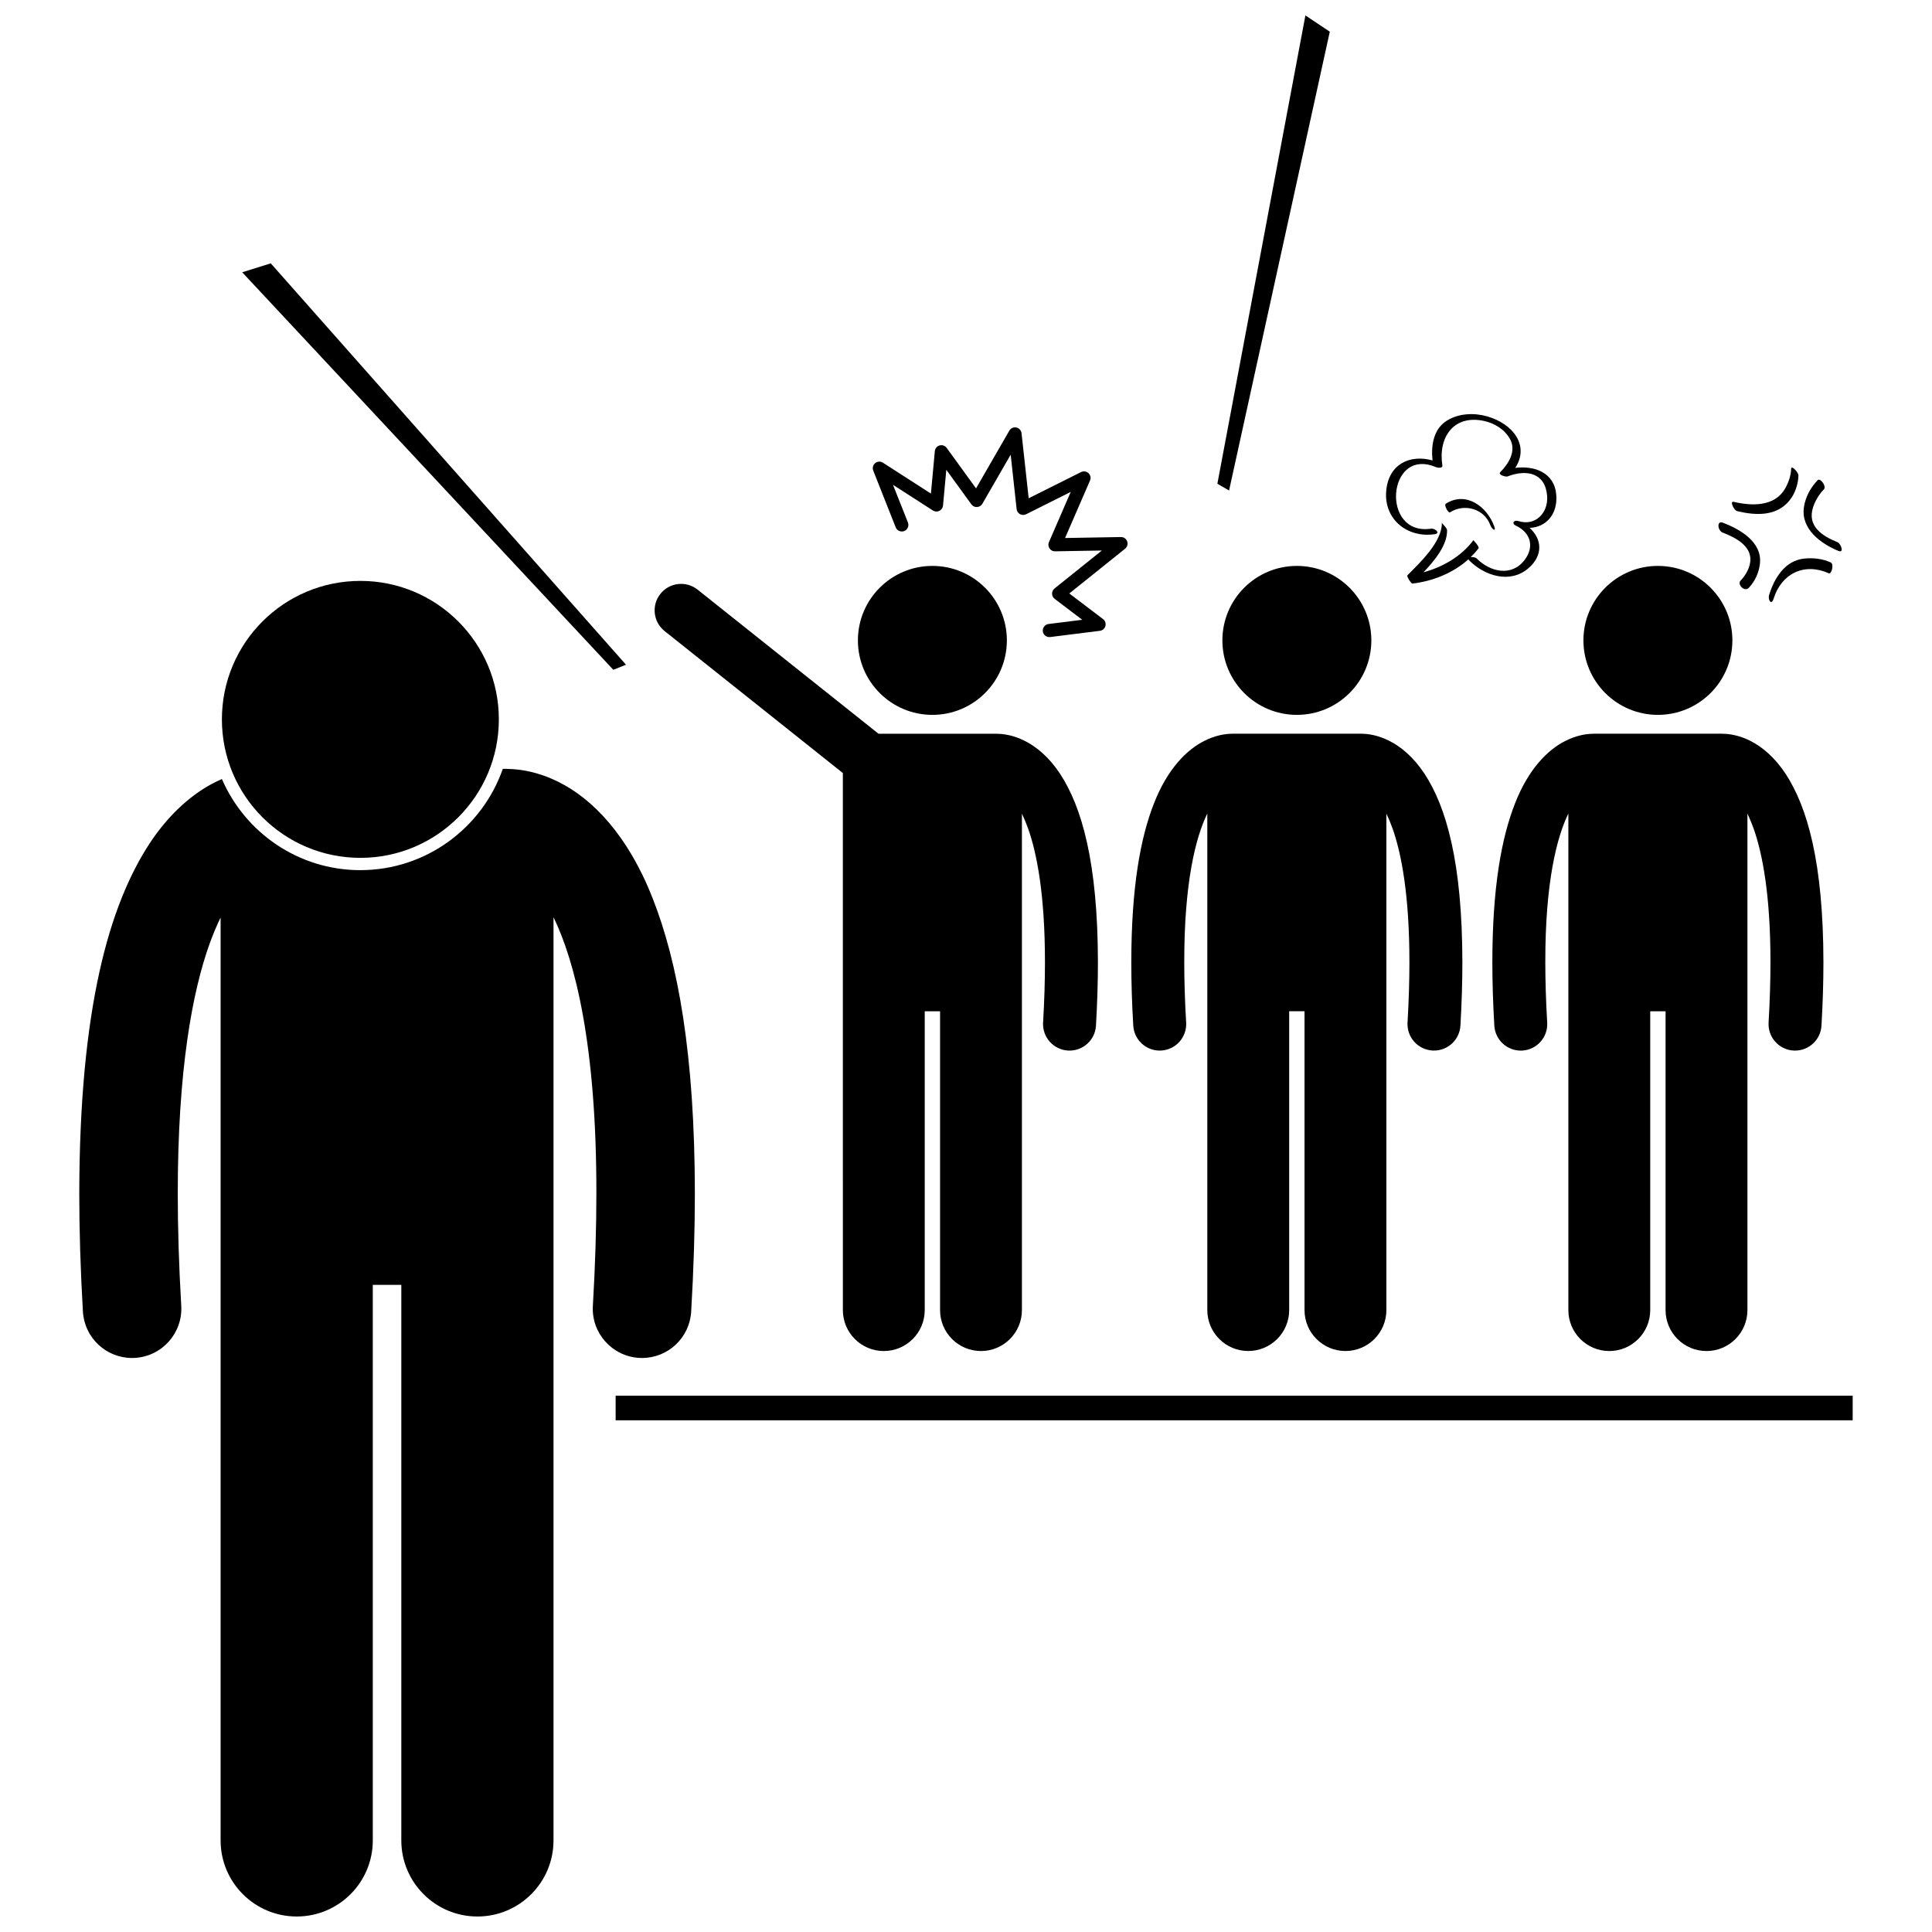
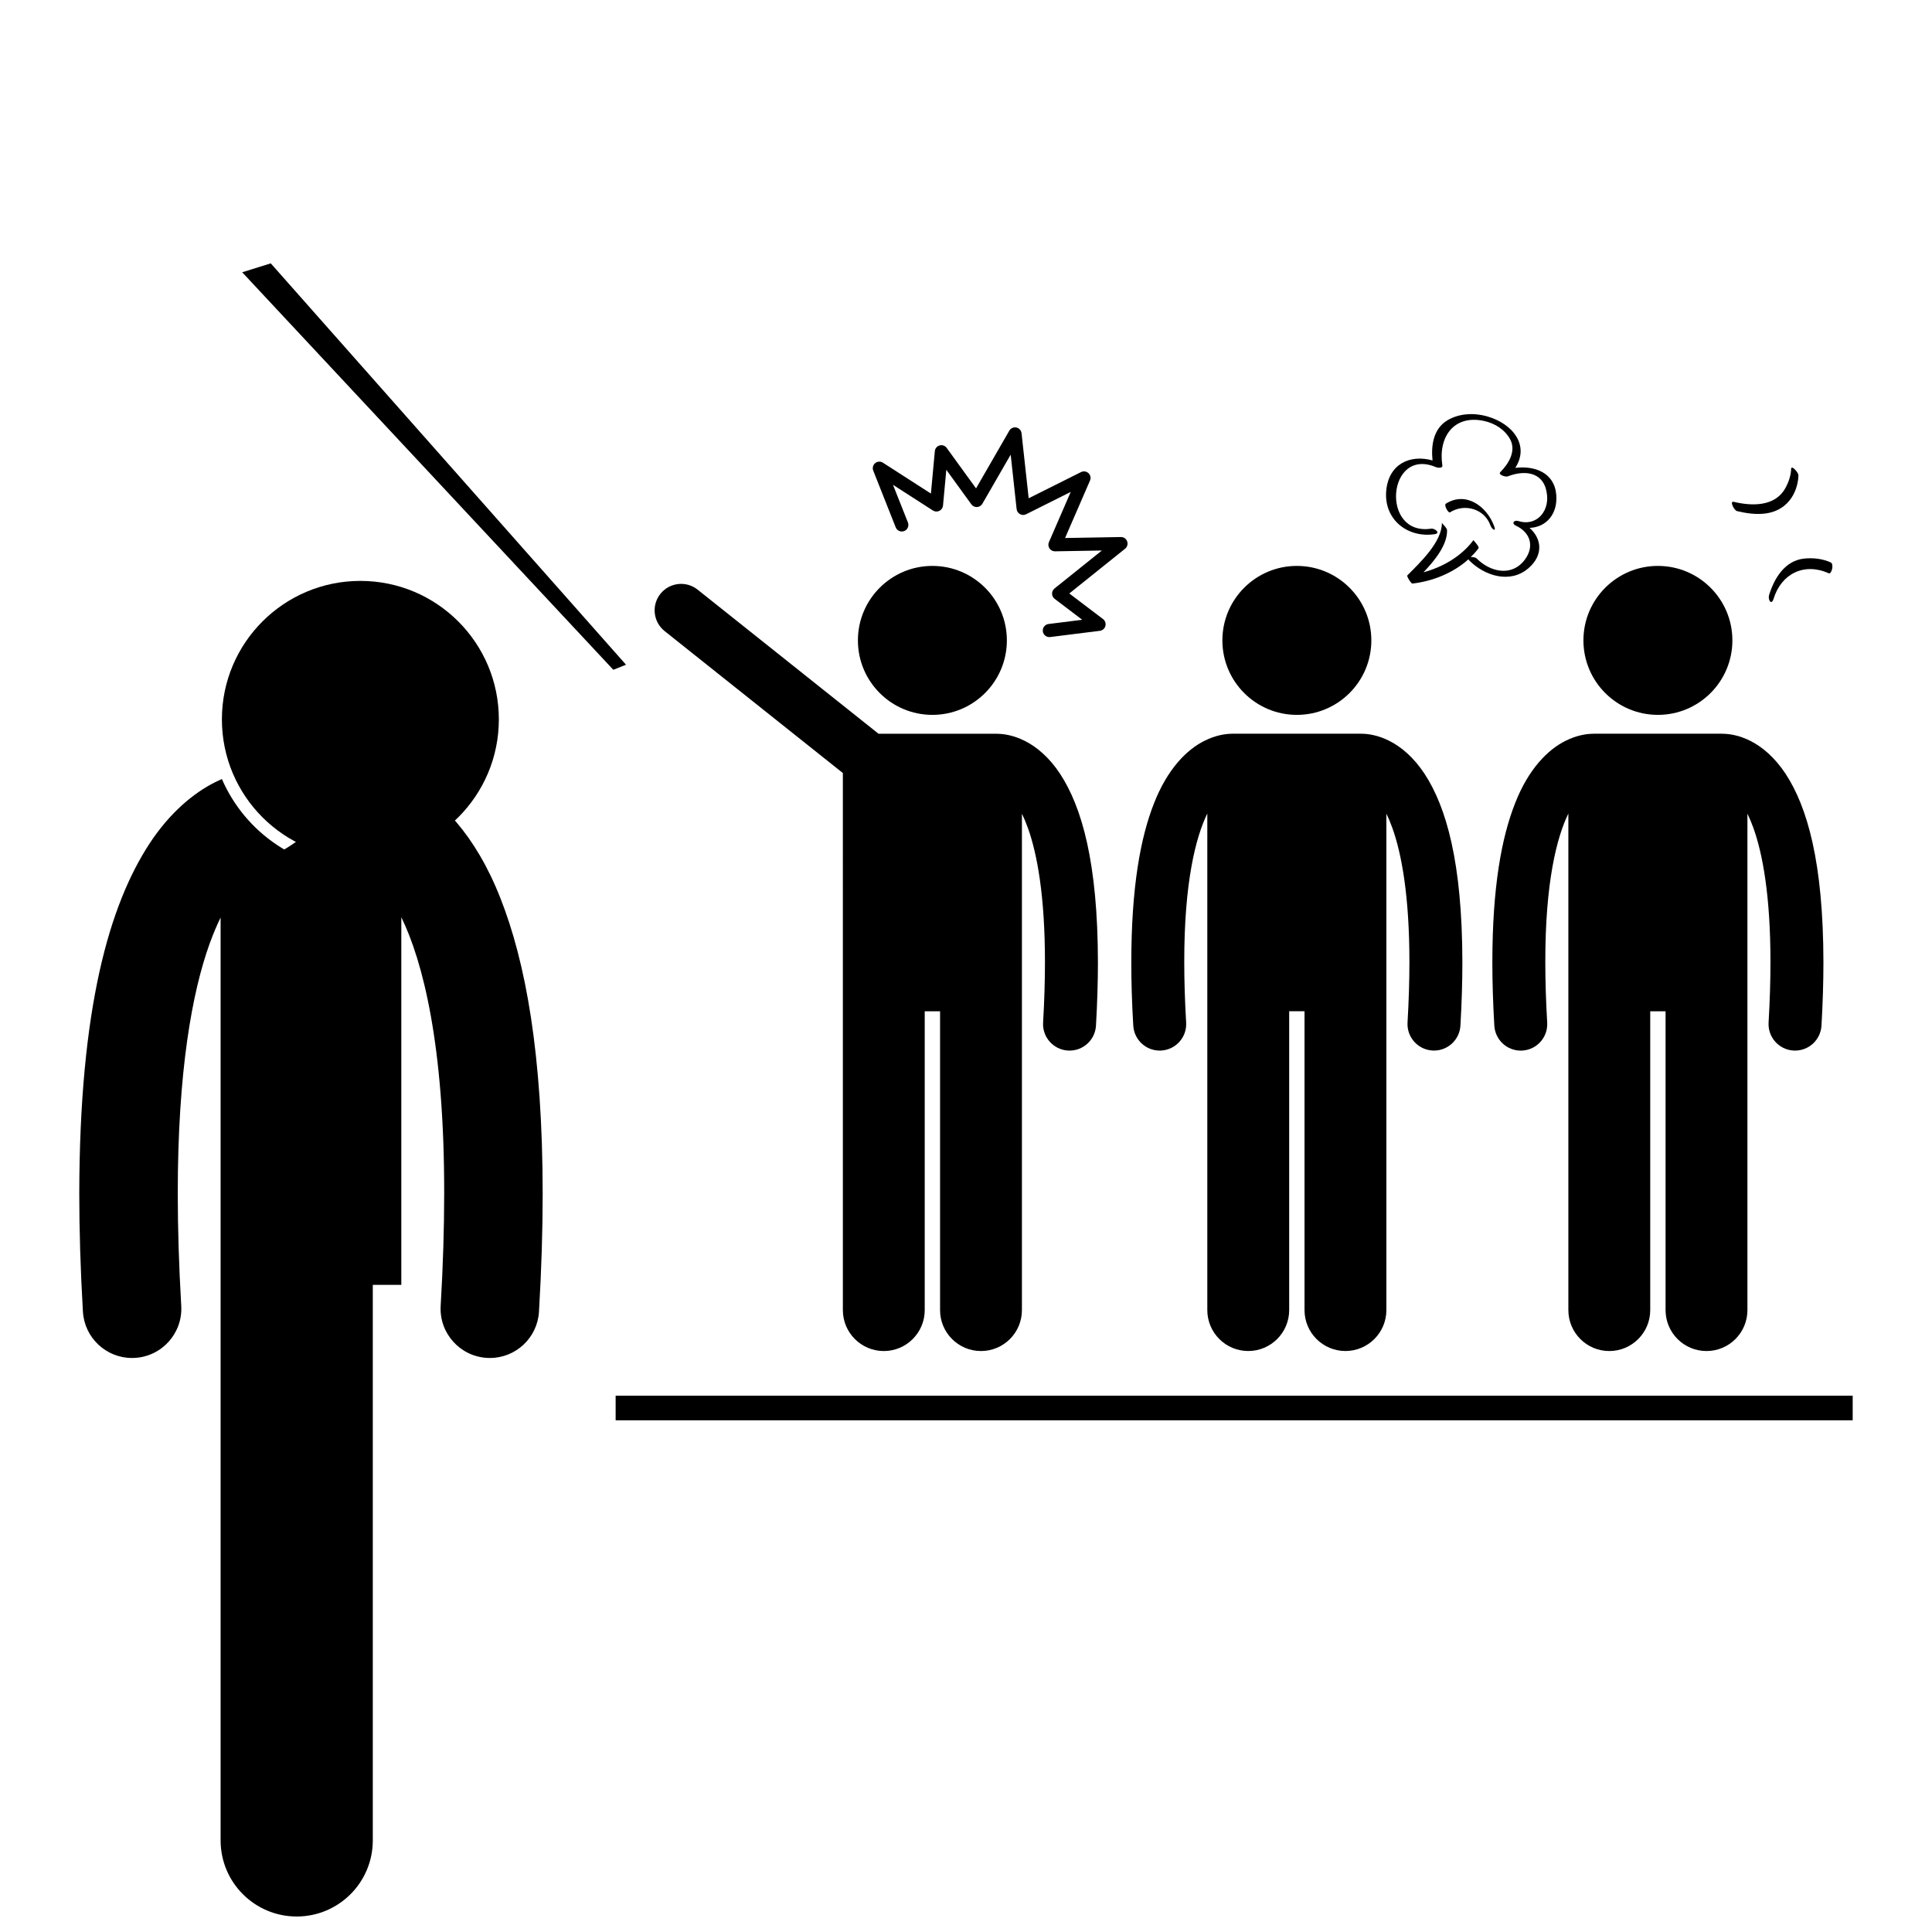
<svg xmlns="http://www.w3.org/2000/svg" width="800px" height="800px" version="1.1" viewBox="144 144 512 512">
  <defs>
    <clipPath id="b">
      <path d="m165 347h164v304.9h-164z" />
    </clipPath>
    <clipPath id="a">
      <path d="m466 148.09h31v125.91h-31z" />
    </clipPath>
  </defs>
  <g clip-path="url(#b)">
-     <path d="m239.5 374.6c-16.418 0-30.551-9.957-36.691-24.148-0.57 0.246-1.145 0.512-1.73 0.805-5.793 2.891-12.059 8.105-17.414 16.238-10.723 16.383-18.586 43.629-18.656 92.855 0.004 9.551 0.305 19.934 0.965 31.242 0.406 6.938 6.152 12.289 13.016 12.289 0.258 0 0.516-0.008 0.773-0.023 7.195-0.422 12.684-6.594 12.27-13.785-0.633-10.852-0.922-20.73-0.922-29.727-0.016-32.633 3.852-53.539 8.449-66.281 0.961-2.652 1.938-4.926 2.902-6.906v244.57c0 11.141 9.031 20.164 20.168 20.164 11.133 0 20.164-9.023 20.164-20.164v-147.23h7.559v147.23c0 11.141 9.031 20.164 20.168 20.164 11.133 0 20.164-9.023 20.164-20.164v-244.65c5.656 11.578 11.418 33.762 11.359 73.266 0 8.992-0.289 18.867-0.93 29.723-0.422 7.191 5.066 13.363 12.266 13.789 0.262 0.016 0.523 0.023 0.781 0.023 6.856 0 12.602-5.352 13.008-12.281 0.664-11.309 0.977-21.699 0.977-31.25-0.02-36.957-4.516-61.43-11.215-78.359-6.621-16.863-16.078-26.379-24.852-30.73-5.449-2.75-10.246-3.414-13.207-3.473-0.262-0.016-0.523-0.039-0.785-0.039h-0.836c-5.445 15.605-20.309 26.848-37.75 26.848z" />
+     <path d="m239.5 374.6c-16.418 0-30.551-9.957-36.691-24.148-0.57 0.246-1.145 0.512-1.73 0.805-5.793 2.891-12.059 8.105-17.414 16.238-10.723 16.383-18.586 43.629-18.656 92.855 0.004 9.551 0.305 19.934 0.965 31.242 0.406 6.938 6.152 12.289 13.016 12.289 0.258 0 0.516-0.008 0.773-0.023 7.195-0.422 12.684-6.594 12.27-13.785-0.633-10.852-0.922-20.73-0.922-29.727-0.016-32.633 3.852-53.539 8.449-66.281 0.961-2.652 1.938-4.926 2.902-6.906v244.57c0 11.141 9.031 20.164 20.168 20.164 11.133 0 20.164-9.023 20.164-20.164v-147.23h7.559v147.23v-244.65c5.656 11.578 11.418 33.762 11.359 73.266 0 8.992-0.289 18.867-0.93 29.723-0.422 7.191 5.066 13.363 12.266 13.789 0.262 0.016 0.523 0.023 0.781 0.023 6.856 0 12.602-5.352 13.008-12.281 0.664-11.309 0.977-21.699 0.977-31.25-0.02-36.957-4.516-61.43-11.215-78.359-6.621-16.863-16.078-26.379-24.852-30.73-5.449-2.75-10.246-3.414-13.207-3.473-0.262-0.016-0.523-0.039-0.785-0.039h-0.836c-5.445 15.605-20.309 26.848-37.75 26.848z" />
  </g>
  <path d="m276.2 334.64c0 20.27-16.43 36.699-36.699 36.699-20.266 0-36.695-16.43-36.695-36.699 0-20.266 16.43-36.695 36.695-36.695 20.27 0 36.699 16.43 36.699 36.695" />
  <path d="m307.15 513.87h327.83v6.523h-327.83z" />
  <path d="m367.37 491.19c0 5.992 4.859 10.848 10.844 10.848 5.992 0 10.848-4.856 10.848-10.848v-79.191h4.066v79.191c0 5.992 4.856 10.848 10.844 10.848 5.992 0 10.848-4.856 10.848-10.848v-131.55c0.52 1.066 1.043 2.289 1.562 3.715 2.473 6.852 4.551 18.098 4.543 35.652 0.004 4.836-0.152 10.152-0.492 15.984-0.227 3.871 2.731 7.191 6.598 7.414 0.137 0.008 0.277 0.012 0.414 0.012 3.691 0 6.785-2.879 7-6.609 0.352-6.082 0.516-11.664 0.516-16.801-0.035-26.477-4.266-41.133-10.031-49.945-2.879-4.371-6.25-7.176-9.367-8.73-2.996-1.512-5.633-1.852-7.215-1.871-0.102-0.004-0.203-0.016-0.305-0.016h-31.23l-47.938-38.184c-3.031-2.414-7.445-1.914-9.863 1.117-2.414 3.031-1.91 7.445 1.117 9.863l47.238 37.621z" />
  <path d="m410.83 313.71c0 10.902-8.836 19.738-19.738 19.738-10.898 0-19.738-8.836-19.738-19.738 0-10.902 8.84-19.738 19.738-19.738 10.902 0 19.738 8.836 19.738 19.738" />
  <path d="m444.33 415.81c0.219 3.727 3.309 6.606 7 6.606 0.141 0 0.277-0.004 0.418-0.012 3.867-0.227 6.82-3.547 6.594-7.418-0.344-5.836-0.5-11.148-0.5-15.984-0.031-21.246 3.066-33.18 6.109-39.41v131.59c0 5.992 4.859 10.848 10.848 10.848s10.848-4.856 10.848-10.848v-79.191h4.066v79.191c0 5.992 4.856 10.848 10.844 10.848 5.992 0 10.848-4.856 10.848-10.848v-131.55c0.52 1.066 1.047 2.289 1.562 3.715 2.473 6.852 4.551 18.098 4.543 35.652 0 4.836-0.156 10.152-0.496 15.984-0.223 3.871 2.731 7.191 6.602 7.414 0.137 0.008 0.277 0.012 0.414 0.012 3.691 0 6.785-2.879 7-6.613 0.352-6.082 0.516-11.664 0.516-16.801-0.035-26.477-4.262-41.133-10.031-49.945-2.883-4.375-6.25-7.18-9.367-8.734-2.981-1.504-5.602-1.848-7.184-1.867-0.113-0.004-0.227-0.016-0.336-0.016h-33.891c-0.117 0-0.227 0.012-0.344 0.016-1.586 0.02-4.203 0.367-7.184 1.867-4.719 2.34-9.809 7.461-13.367 16.527-3.602 9.105-6.019 22.27-6.031 42.148-0.004 5.144 0.156 10.73 0.52 16.812z" />
  <path d="m507.42 313.71c0 10.902-8.836 19.738-19.738 19.738-10.902 0-19.738-8.836-19.738-19.738 0-10.902 8.836-19.738 19.738-19.738 10.902 0 19.738 8.836 19.738 19.738" />
  <path d="m545.52 356.86c-3.602 9.105-6.019 22.27-6.031 42.148 0 5.141 0.164 10.723 0.523 16.809 0.219 3.727 3.309 6.606 7 6.606 0.141 0 0.277-0.004 0.418-0.012 3.867-0.227 6.82-3.547 6.594-7.418-0.344-5.836-0.5-11.148-0.5-15.984-0.031-21.246 3.066-33.18 6.109-39.41v131.59c0 5.992 4.859 10.848 10.848 10.848s10.848-4.856 10.848-10.848v-79.191h4.066v79.191c0 5.992 4.856 10.848 10.844 10.848 5.992 0 10.848-4.856 10.848-10.848v-131.55c0.52 1.066 1.047 2.289 1.562 3.715 2.473 6.852 4.551 18.098 4.543 35.652 0 4.836-0.156 10.152-0.496 15.984-0.223 3.871 2.731 7.191 6.602 7.414 0.137 0.008 0.277 0.012 0.414 0.012 3.691 0 6.785-2.879 7-6.613 0.352-6.082 0.516-11.664 0.516-16.801-0.035-26.477-4.262-41.133-10.031-49.945-2.883-4.375-6.25-7.18-9.367-8.734-2.981-1.504-5.602-1.848-7.184-1.867-0.113-0.004-0.227-0.016-0.336-0.016h-33.891c-0.117 0-0.227 0.012-0.344 0.016-1.586 0.02-4.203 0.367-7.184 1.867-4.723 2.344-9.812 7.461-13.371 16.531z" />
  <path d="m603.1 313.71c0 10.902-8.836 19.738-19.738 19.738-10.898 0-19.738-8.836-19.738-19.738 0-10.902 8.84-19.738 19.738-19.738 10.902 0 19.738 8.836 19.738 19.738" />
  <path d="m524.22 285.56c1.645-0.246 0.031-1.605-0.969-1.457-13.48 2.016-11.629-21.793 1.27-16.309 0.414 0.176 1.848 0.387 1.719-0.453-1.164-7.477 3.016-13.531 11.047-11.785 2.797 0.605 5.449 2.234 6.863 4.762 1.762 3.164-0.32 6.543-2.543 8.789-0.719 0.727 1.434 1.332 1.906 1.152 5.07-1.957 10-0.934 10.488 5.133 0.363 4.527-3.094 8.121-7.613 6.695-1.176-0.375-1.926 0.633-0.645 1.227 3.945 1.852 4.918 5.621 2.305 9.062-3.453 4.555-9.16 3.203-12.703-0.367-0.305-0.309-1.047-0.438-1.586-0.367 0.742-0.727 1.438-1.504 2.062-2.344 0.312-0.418-1.375-2.117-1.348-2.152-3.176 4.273-8.09 7.121-13.238 8.52 3.062-3.219 6.312-7.25 6.254-11.117-0.008-0.691-1.371-1.793-1.375-2.031 0.078 5.09-5.824 10.602-9.164 13.98-0.207 0.211 1.023 2.188 1.344 2.152 5.309-0.605 10.801-2.769 14.855-6.434 0.039 0.094 0.102 0.191 0.219 0.309 4.043 4.074 10.797 6.25 15.652 2.086 4.051-3.469 3.59-7.836 0.328-10.719 4.379-0.141 7.488-3.641 7.078-8.738-0.477-5.988-5.852-7.801-10.867-7.16 3.828-5.898-0.555-11.699-7.484-13.664-3.422-0.969-7.383-0.805-10.48 1.043-3.738 2.227-4.383 6.668-3.961 10.648-6.039-1.688-11.68 1.012-12.277 8.098-0.637 7.586 5.688 12.516 12.863 11.441z" />
  <path d="m528.26 279.78c3.812-2.441 9.129-0.988 10.719 3.461 0.34 0.953 1.602 1.906 1.012 0.262-1.871-5.234-7.481-9.438-12.84-6.012-0.555 0.359 0.664 2.57 1.109 2.289z" />
  <path d="m414.72 258.81c-0.082-0.746-0.641-1.359-1.375-1.516-0.734-0.152-1.492 0.18-1.863 0.836l-8.82 15.297-7.781-10.727c-0.43-0.586-1.168-0.852-1.867-0.656-0.703 0.191-1.207 0.797-1.273 1.52l-1.039 11.238-12.723-8.184c-0.637-0.41-1.465-0.363-2.047 0.117-0.582 0.48-0.793 1.285-0.512 1.988l5.953 15.031c0.355 0.891 1.367 1.328 2.262 0.977 0.891-0.355 1.328-1.363 0.977-2.262l-3.961-9.988 10.578 6.805c0.512 0.328 1.152 0.371 1.707 0.102 0.547-0.266 0.914-0.797 0.973-1.402l0.875-9.484 6.637 9.152c0.34 0.477 0.914 0.75 1.5 0.719 0.582-0.031 1.121-0.359 1.418-0.871l7.504-13.008 1.574 14.426c0.059 0.566 0.395 1.066 0.898 1.34 0.504 0.273 1.098 0.281 1.609 0.027l11.832-5.918-5.777 13.309c-0.238 0.543-0.18 1.168 0.152 1.66 0.328 0.496 0.883 0.785 1.477 0.77l12.402-0.215-12.551 10.066c-0.418 0.336-0.656 0.852-0.648 1.383 0.004 0.535 0.262 1.039 0.688 1.363l7.309 5.547-8.934 1.117c-0.957 0.121-1.629 0.992-1.512 1.945s0.988 1.633 1.941 1.512l13.176-1.652c0.043-0.004 0.086-0.012 0.125-0.02 0.645-0.129 1.168-0.613 1.34-1.258 0.184-0.684-0.066-1.41-0.629-1.836l-8.938-6.781 14.785-11.859c0.582-0.465 0.805-1.25 0.551-1.949-0.254-0.703-0.922-1.16-1.664-1.148l-14.793 0.258 6.609-15.223c0.293-0.672 0.133-1.453-0.395-1.957-0.535-0.504-1.328-0.617-1.977-0.293l-13.879 6.941z" />
  <g clip-path="url(#a)">
-     <path d="m496.41 152.4-6.465-4.309-23.328 124.11 3.102 1.781z" />
-   </g>
+     </g>
  <path d="m309.9 320.16-94.145-106.37-7.57 2.367 98.344 105.34z" />
  <path d="m604.34 279.45c4.91 1.176 10.41 1.461 13.891-2.809 1.465-1.793 2.309-4.316 2.375-6.637 0.023-0.812-1.906-2.883-1.938-1.75-0.055 1.82-0.688 3.602-1.574 5.176-2.754 4.891-8.906 4.695-13.648 3.559-1.16-0.27 0.105 2.273 0.895 2.461z" />
-   <path d="m631.23 290.01c1.562 0.633 0.633-1.957-0.27-2.32-4.16-1.688-8.07-4.281-6.484-9.238 0.551-1.723 1.613-3.465 2.875-4.769 0.777-0.809-0.984-3.117-1.648-2.43-1.879 1.941-3.258 4.481-3.648 7.164-0.848 5.773 4.488 9.688 9.176 11.594z" />
  <path d="m629.14 293.04c-2.188-0.988-4.668-1.258-7.035-1.008-5.094 0.543-7.891 5.176-9.266 9.625-0.395 1.285 0.598 2.906 1.188 1.004 2.066-6.703 8.188-9.633 14.598-6.734 0.762 0.348 1.484-2.449 0.516-2.887z" />
-   <path d="m600.52 285.14c3.652 1.398 8.285 3.824 7.191 8.449-0.375 1.566-1.316 3.109-2.434 4.273-0.988 1.031 1.043 3.094 2.16 1.93 1.684-1.758 2.762-4.168 2.977-6.578 0.5-5.672-5.344-8.977-9.824-10.691-1.711-0.656-1.414 2.106-0.07 2.617z" />
</svg>